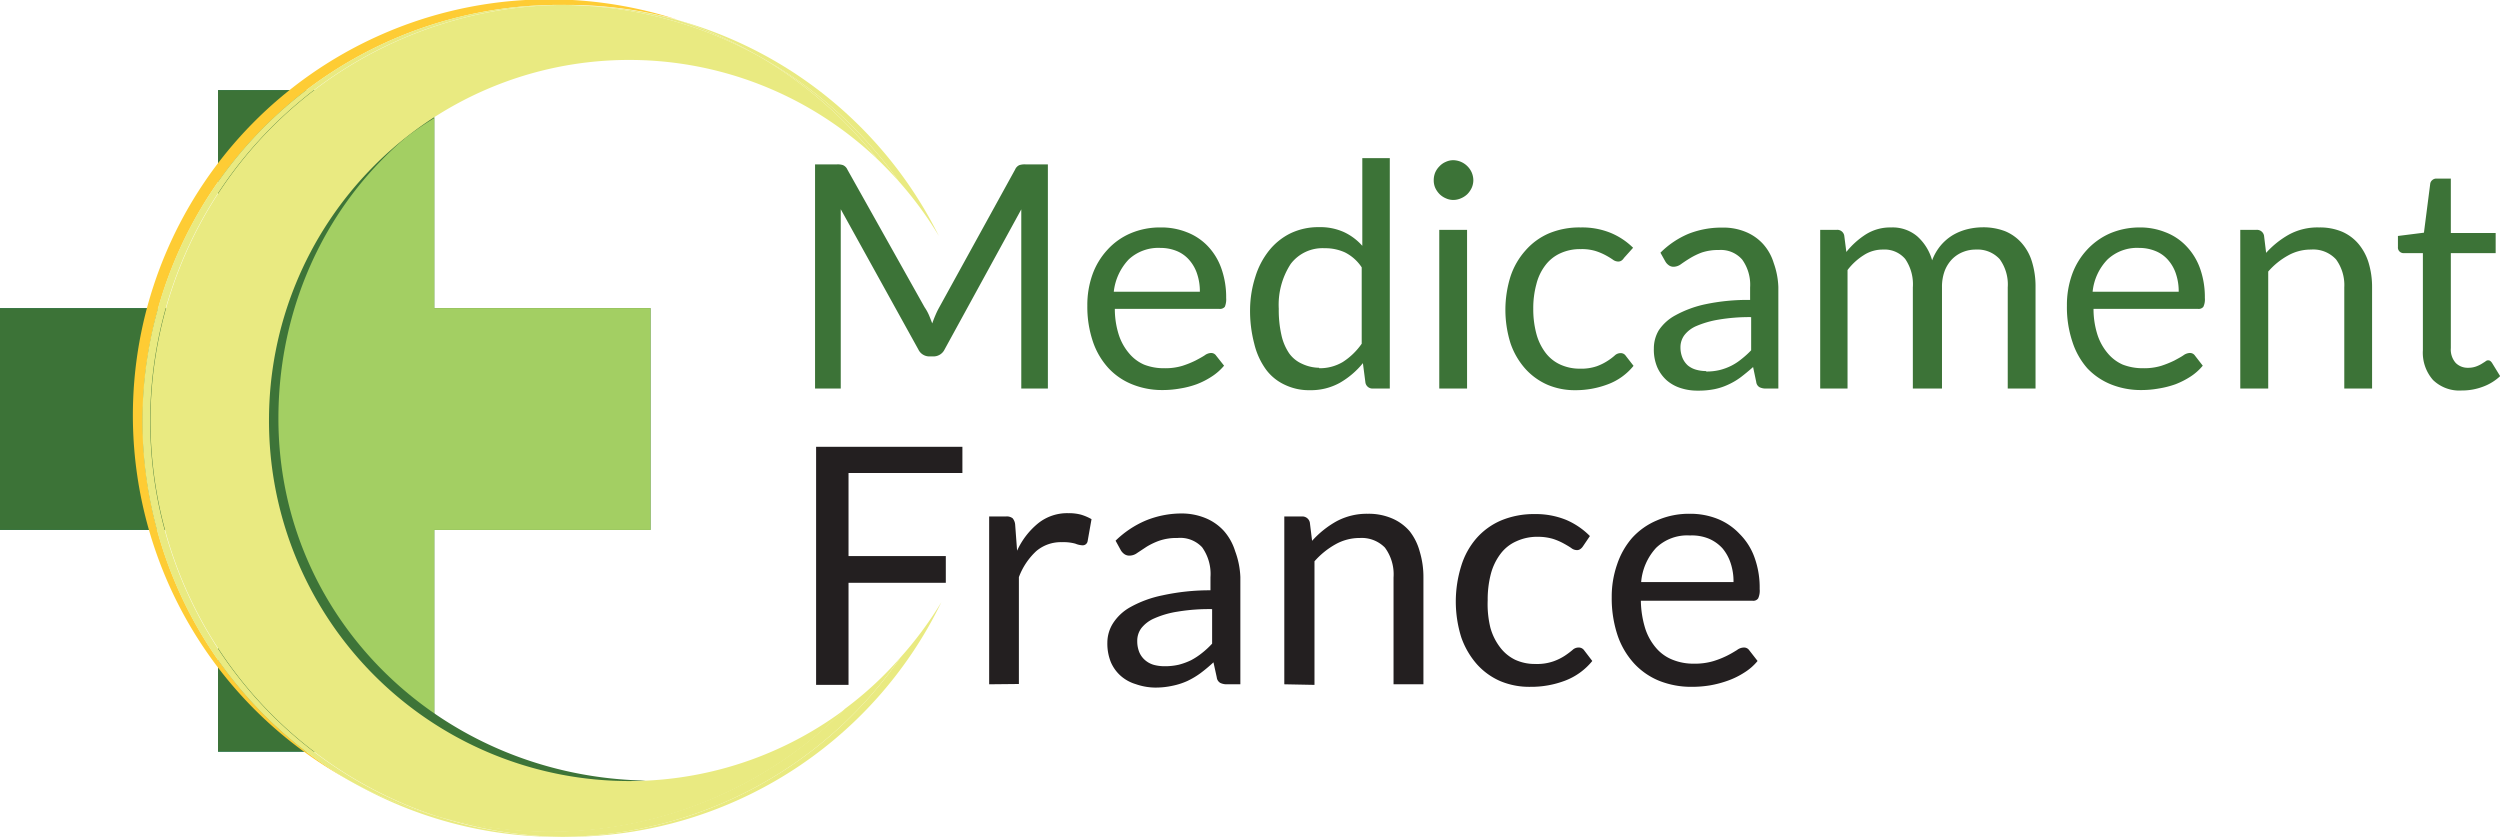
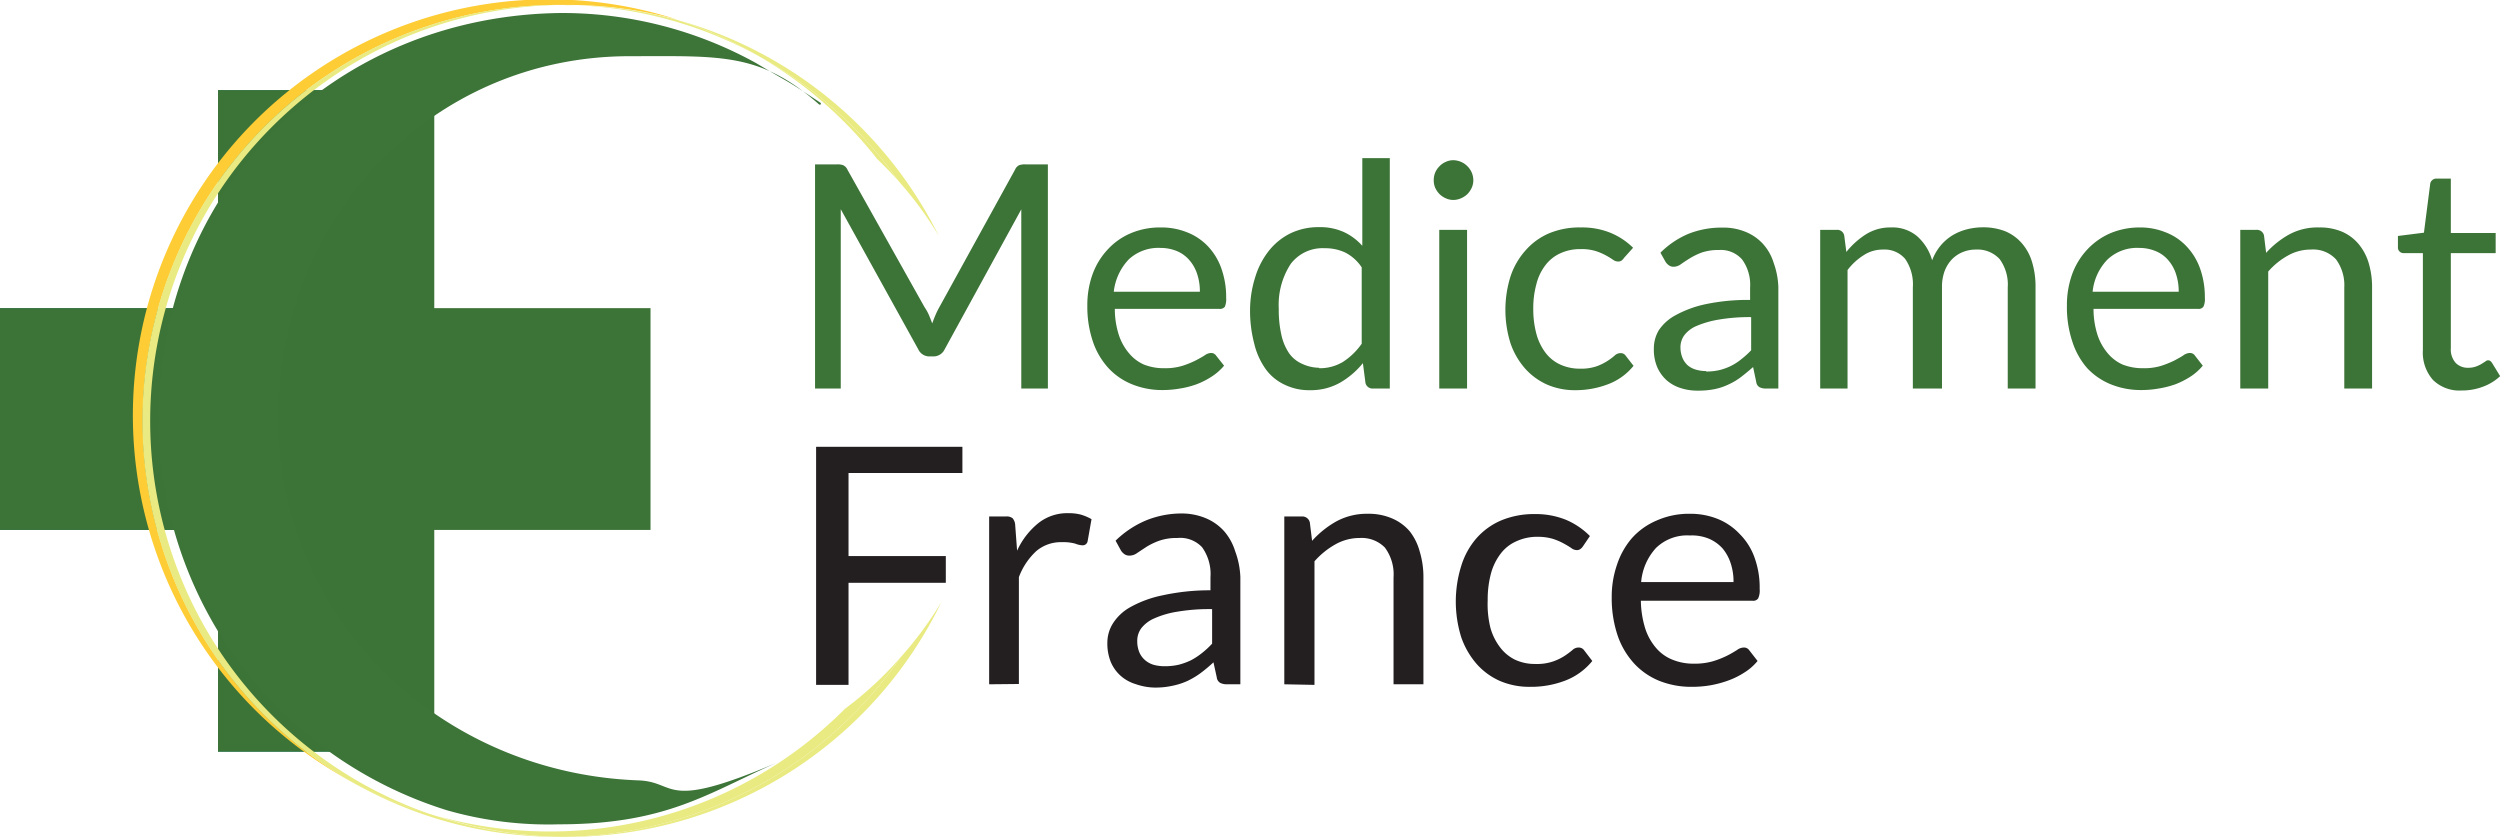
<svg xmlns="http://www.w3.org/2000/svg" width="167.29" height="56">
  <defs>
    <style>.c{fill:#3c7337}.f{fill:#e9ea81}.h{fill:#231f20}</style>
  </defs>
-   <path fill="none" d="M14.59 20.62L14.59 6.03 29.06 6.03 29.06 20.62 43.53 20.62 43.53 35.46 29.06 35.46 29.06 50.3 14.59 50.3 14.59 35.46 0 35.46 0 20.62 14.59 20.62z" />
  <path fill="#148991" d="M23.18 50.3L14.59 50.3 14.59 35.46 0 35.46 0 20.62 14.59 20.62 14.59 6.03 25.26 6.03 16.92 26.14 23.18 50.3z" />
  <path class="c" d="M14.59 35.46L0 35.46 0 20.62 14.59 20.62 14.59 6.03 29.06 6.03 29.06 20.62 43.53 20.62 43.53 35.46 29.06 35.46 29.06 50.3 14.59 50.3 14.59 35.46z" />
-   <path d="M29.06,7.9V20.62H43.53V35.46H29.06V48.39A24.38,24.38,0,0,1,18,28.14,23.14,23.14,0,0,1,29.06,7.9Z" fill="#a3cf63" />
  <path d="M9.55,28.16A27.83,27.83,0,0,1,37.38.33h.51a27.57,27.57,0,0,1,7.48,1,27.84,27.84,0,0,0-22,50.89A27.82,27.82,0,0,1,9.55,28.16Z" fill="#fecc34" />
  <path class="f" d="M60.13 12.12a24.33 24.33 0 012.7 3.68A27.86 27.86 0 0045.37 1.35a27.37 27.37 0 015.41 2.41A27.89 27.89 0 0160.13 12.12zM60.25 44A27.8 27.8 0 0137.64 56h.25A27.85 27.85 0 0063 40.28 24.5 24.5 0 0160.25 44z" />
  <path class="f" d="M37.64.33A27.66 27.66 0 0150.78 3.76a27.37 27.37 0 00-5.41-2.41 27.57 27.57 0 00-7.48-1zM23.41 52.24a27.67 27.67 0 0014 3.76h.26a27.88 27.88 0 01-8.32-1.35A27.56 27.56 0 0123.41 52.24z" />
  <path class="f" d="M10.05 28.16A27.84 27.84 0 0137.64.33h-.26a27.84 27.84 0 00-14 51.91 27.56 27.56 0 005.91 2.41A27.84 27.84 0 0110.05 28.16zM58.69 10.63c.5.48 1 1 1.44 1.49a27.89 27.89 0 00-9.35-8.36A28 28 0 0158.69 10.63zM60.25 44a23.66 23.66 0 01-3.71 3.43 27.86 27.86 0 01-27.22 7.19A27.88 27.88 0 0037.64 56 27.8 27.8 0 0060.25 44z" />
  <path d="M18.63,28c0-13.39,10.2-24.24,23.51-24.24,6.08,0,8.72-.26,12.66,3.22.07.06.18,0,.11-.1-2.57-1.7-1.54-1-4.3-2.65a26.83,26.83,0,0,0-13-3.36c-15.26.13-27,11.77-27,27.15A27.45,27.45,0,0,0,29.91,54.22a24.56,24.56,0,0,0,7.49.94c7.24,0,10-2.11,14.62-4.14-7.75,3.31-6.65,1.3-9.29,1.2C29.43,51.74,18.63,41.37,18.63,28Z" fill="#3d7438" />
-   <path class="f" d="M18,28.14A24.1,24.1,0,0,1,58.69,10.63a28,28,0,0,0-7.91-6.87A27.66,27.66,0,0,0,37.64.33a27.84,27.84,0,0,0-8.32,54.32,27.86,27.86,0,0,0,27.22-7.19A24.1,24.1,0,0,1,18,28.14Z" />
  <g>
    <path class="h" d="M64.4 29.9v1.75H56.78v5.56h6.51V39H56.78v6.83H54.61V29.9zM66.19 45.79V34.56h1.13a.63.63 0 01.44.12.75.75 0 01.17.42l.13 1.75A5.06 5.06 0 0169.49 35a3.11 3.11 0 012-.66 3.15 3.15 0 01.85.1 3.36 3.36 0 01.7.3l-.26 1.47a.33.33 0 01-.34.28 1.42 1.42 0 01-.48-.11 3 3 0 00-.9-.1 2.54 2.54 0 00-1.72.6 4.53 4.53 0 00-1.16 1.74v7.15zM83 45.79h-.88a1 1 0 01-.46-.09.49.49 0 01-.24-.38l-.22-1a10.59 10.59 0 01-.86.72 5.36 5.36 0 01-.89.53 4.59 4.59 0 01-1 .32 5.26 5.26 0 01-1.17.12A4.06 4.06 0 0176 45.78a2.67 2.67 0 01-1-.55 2.59 2.59 0 01-.67-.93A3.32 3.32 0 0174.1 43a2.43 2.43 0 01.37-1.28 3.24 3.24 0 011.18-1.1 7.45 7.45 0 012.13-.78A14.79 14.79 0 0181 39.5v-.88a3.07 3.07 0 00-.56-2A2 2 0 0078.79 36a3.55 3.55 0 00-1.21.18 4.6 4.6 0 00-.86.41L76.1 37a.88.88 0 01-.51.18.58.58 0 01-.35-.1.85.85 0 01-.24-.26l-.35-.64a6.57 6.57 0 012-1.34A6.32 6.32 0 0179 34.36a4.21 4.21 0 011.67.31 3.41 3.41 0 011.23.86 3.69 3.69 0 01.75 1.35A5.56 5.56 0 0183 38.61zm-5.12-1.21a4.07 4.07 0 001-.1 4.45 4.45 0 00.82-.3 4.58 4.58 0 00.73-.48 5.64 5.64 0 00.68-.63V40.76a12.87 12.87 0 00-2.32.17 6.13 6.13 0 00-1.55.45 2.21 2.21 0 00-.87.66 1.41 1.41 0 00-.27.85 1.94 1.94 0 00.14.76 1.44 1.44 0 00.39.53 1.54 1.54 0 00.58.31A2.73 2.73 0 0077.83 44.58zM85.94 45.79V34.56h1.18a.51.51 0 01.53.41l.15 1.22a6.35 6.35 0 011.64-1.31 4.28 4.28 0 012.09-.5 3.94 3.94 0 011.62.31 3.19 3.19 0 011.18.86A3.78 3.78 0 0195 36.9a5.89 5.89 0 01.25 1.74v7.15h-2V38.64a3 3 0 00-.58-2A2.17 2.17 0 0091 36a3.3 3.3 0 00-1.63.42 5.36 5.36 0 00-1.41 1.14v8.27zM105.93 36.55a.66.66 0 01-.18.19.37.37 0 01-.25.07.61.61 0 01-.36-.14c-.13-.09-.3-.19-.5-.3a4.09 4.09 0 00-.72-.31 3.56 3.56 0 00-1-.14 3.32 3.32 0 00-1.45.3 2.65 2.65 0 00-1.06.84 3.86 3.86 0 00-.65 1.35 6.8 6.8 0 00-.21 1.76A6.63 6.63 0 0099.73 42a3.85 3.85 0 00.66 1.33 2.79 2.79 0 001 .82 3.15 3.15 0 001.36.28 3.31 3.31 0 001.18-.17 3.54 3.54 0 00.78-.38 5.63 5.63 0 00.51-.38.59.59 0 01.4-.17.44.44 0 01.38.18l.55.72a4.32 4.32 0 01-1.83 1.32 6.4 6.4 0 01-2.32.41 5 5 0 01-2-.38 4.5 4.5 0 01-1.57-1.13 5.43 5.43 0 01-1.05-1.81 8 8 0 010-4.77 5.1 5.1 0 011-1.83 4.6 4.6 0 011.66-1.21 5.69 5.69 0 012.26-.43 5.4 5.4 0 012.08.38 5 5 0 011.61 1.09zM113.07 34.38a4.92 4.92 0 011.86.34 4.13 4.13 0 011.47 1 4.22 4.22 0 011 1.57 5.91 5.91 0 01.35 2.13 1.23 1.23 0 01-.1.62.39.39 0 01-.37.16h-7.48a6.59 6.59 0 00.29 1.85 3.76 3.76 0 00.73 1.31 2.8 2.8 0 001.11.79 3.69 3.69 0 001.44.26 4.31 4.31 0 001.28-.17 6 6 0 00.93-.37c.26-.13.47-.26.65-.37a.79.79 0 01.45-.17.42.42 0 01.37.18l.56.72a3.61 3.61 0 01-.88.77 5.27 5.27 0 01-1.09.54 7.08 7.08 0 01-1.2.32 7.46 7.46 0 01-1.23.1 5.79 5.79 0 01-2.15-.39 4.7 4.7 0 01-1.69-1.15 5.31 5.31 0 01-1.12-1.88 7.83 7.83 0 01-.4-2.57 6.55 6.55 0 01.36-2.2 5.21 5.21 0 011-1.77 4.68 4.68 0 011.65-1.17A5.33 5.33 0 01113.07 34.38zm0 1.45a3 3 0 00-2.25.83 3.84 3.84 0 00-1 2.29H116a3.87 3.87 0 00-.19-1.26 3 3 0 00-.55-1 2.64 2.64 0 00-.9-.64A3 3 0 00113.11 35.83z" />
  </g>
  <g>
    <path class="c" d="M62.16 21.08c.08.19.15.37.22.56.07-.19.14-.38.22-.56a5.16 5.16 0 01.26-.53l5.07-9.21a.56.56 0 01.28-.29 1.17 1.17 0 01.42-.05h1.49V26H68.34V15c0-.15 0-.31 0-.47s0-.34 0-.52l-5.13 9.37a.82.82 0 01-.74.47h-.29a.81.81 0 01-.73-.47L56.26 14c0 .18 0 .36 0 .54s0 .33 0 .48V26H54.54V11H56a1.11 1.11 0 01.41.05.57.57 0 01.29.29l5.17 9.22A3.11 3.11 0 0162.16 21.08zM77.66 15.22a4.59 4.59 0 011.76.32 3.84 3.84 0 011.39.92 4.16 4.16 0 01.91 1.48 5.73 5.73 0 01.33 2 1.3 1.3 0 01-.09.59.42.42 0 01-.36.14h-7a5.69 5.69 0 00.27 1.75 3.65 3.65 0 00.69 1.23 2.71 2.71 0 001 .75 3.61 3.61 0 001.35.24 3.94 3.94 0 001.21-.16 6.27 6.27 0 00.87-.35c.25-.13.45-.24.62-.35a.77.77 0 01.42-.16.4.4 0 01.35.18l.53.67a3.66 3.66 0 01-.83.73 5.2 5.2 0 01-1 .51 6 6 0 01-1.13.29 6.57 6.57 0 01-1.16.1 5.3 5.3 0 01-2-.37 4.4 4.4 0 01-1.6-1.08 5 5 0 01-1.05-1.77 7.29 7.29 0 01-.38-2.43 6.07 6.07 0 01.34-2.07 4.84 4.84 0 011-1.66 4.43 4.43 0 011.56-1.11A5 5 0 0177.66 15.22zm0 1.37a2.91 2.91 0 00-2.13.77 3.73 3.73 0 00-1 2.16h5.76a3.65 3.65 0 00-.18-1.18 2.64 2.64 0 00-.52-.93 2.22 2.22 0 00-.84-.61A2.88 2.88 0 0077.71 16.59zM91.87 26a.48.48 0 01-.5-.39L91.2 24.3a5.53 5.53 0 01-1.55 1.32 4 4 0 01-2 .49A3.73 3.73 0 0186 25.76a3.28 3.28 0 01-1.26-1A4.84 4.84 0 0183.93 23a8.6 8.6 0 01-.28-2.33A7.32 7.32 0 0184 18.53a5.29 5.29 0 01.91-1.75 4.23 4.23 0 011.43-1.16 4.31 4.31 0 011.93-.42 3.84 3.84 0 011.66.33 3.75 3.75 0 011.23.92V10.58H93V26zm-3.6-1.36a3 3 0 001.59-.42A4.5 4.5 0 0091.12 23V17.89a2.92 2.92 0 00-1.12-1 3.18 3.18 0 00-1.36-.28 2.67 2.67 0 00-2.27 1.05 5 5 0 00-.8 3 7.54 7.54 0 00.18 1.77 3.51 3.51 0 00.52 1.22 2.1 2.1 0 00.85.69A2.78 2.78 0 0088.27 24.61zM98.59 12.06a1.26 1.26 0 01-.11.51 1.5 1.5 0 01-.29.42 1.39 1.39 0 01-.43.28 1.26 1.26 0 01-.51.11 1.18 1.18 0 01-.5-.11 1.34 1.34 0 01-.42-.28 1.5 1.5 0 01-.29-.42 1.25 1.25 0 01-.1-.51 1.34 1.34 0 01.1-.52 1.37 1.37 0 01.29-.42 1.22 1.22 0 01.42-.29 1.18 1.18 0 01.5-.11 1.37 1.37 0 01.94.4 1.37 1.37 0 01.29.42A1.35 1.35 0 0198.59 12.06zm-.42 3.32V26H96.31V15.38zM108.67 17.26a.59.59 0 01-.17.18.38.38 0 01-.24.06.61.61 0 01-.34-.13 5 5 0 00-.46-.28 4 4 0 00-.68-.29 3.17 3.17 0 00-1-.13 3.13 3.13 0 00-1.37.28 2.6 2.6 0 00-1 .8 3.43 3.43 0 00-.6 1.26 6.08 6.08 0 00-.21 1.66 6.33 6.33 0 00.22 1.71 3.66 3.66 0 00.62 1.25 2.59 2.59 0 001 .78 3.11 3.11 0 001.28.26 3.2 3.2 0 001.12-.16 3.54 3.54 0 00.73-.36 3.72 3.72 0 00.48-.36.57.57 0 01.38-.16.4.4 0 01.36.18l.52.67a4 4 0 01-1.73 1.24 6.1 6.1 0 01-2.18.39 4.65 4.65 0 01-1.84-.36 4.33 4.33 0 01-1.48-1.06 5 5 0 01-1-1.71 7.48 7.48 0 010-4.49 4.93 4.93 0 011-1.73 4.38 4.38 0 011.56-1.14 5.29 5.29 0 012.13-.4 5.05 5.05 0 012 .36 4.69 4.69 0 011.51 1zM119 26h-.82a.93.93 0 01-.44-.09.46.46 0 01-.22-.35l-.21-1c-.28.25-.55.47-.81.67a4.54 4.54 0 01-.84.5 4.07 4.07 0 01-.93.31 5.45 5.45 0 01-1.11.1 3.6 3.6 0 01-1.15-.17 2.62 2.62 0 01-.94-.52 2.57 2.57 0 01-.63-.87 3 3 0 01-.23-1.26A2.36 2.36 0 01111 22.1a3.1 3.1 0 011.11-1 7.33 7.33 0 012-.74 13.74 13.74 0 013-.29v-.83a2.88 2.88 0 00-.53-1.87 1.89 1.89 0 00-1.56-.64 3.44 3.44 0 00-1.15.17 4.59 4.59 0 00-.8.39c-.23.14-.42.27-.59.39a.85.85 0 01-.48.17.52.52 0 01-.33-.1.78.78 0 01-.23-.25l-.33-.59a5.88 5.88 0 011.89-1.27 6 6 0 012.25-.41 3.89 3.89 0 011.57.29 3.23 3.23 0 011.16.81 3.35 3.35 0 01.71 1.27A5.26 5.26 0 01119 19.2zm-4.82-1.14a3.71 3.71 0 00.9-.1 3.83 3.83 0 00.76-.28 3.71 3.71 0 00.69-.45 5.88 5.88 0 00.65-.59V21.22a12.33 12.33 0 00-2.19.17 6.46 6.46 0 00-1.46.42 2 2 0 00-.82.62 1.36 1.36 0 00-.26.8 1.83 1.83 0 00.14.73 1.43 1.43 0 00.36.5 1.51 1.51 0 00.55.28A2.43 2.43 0 00114.16 24.83zM121.8 26V15.38h1.11a.47.47 0 01.5.39l.14 1.09a5.38 5.38 0 011.31-1.18 3.06 3.06 0 011.69-.46 2.55 2.55 0 011.74.59 3.36 3.36 0 011 1.61 3.44 3.44 0 01.58-1 3.3 3.3 0 01.81-.69 3.68 3.68 0 011-.4 4.46 4.46 0 011-.12 4.08 4.08 0 011.49.26 3 3 0 011.1.78 3.35 3.35 0 01.7 1.26 5.61 5.61 0 01.24 1.71V26h-1.86V19.23a2.88 2.88 0 00-.54-1.89 2 2 0 00-1.58-.64 2.28 2.28 0 00-.87.16 2.11 2.11 0 00-.73.48 2.32 2.32 0 00-.5.79 3.06 3.06 0 00-.18 1.1V26H128V19.23a3 3 0 00-.51-1.9A1.81 1.81 0 00126 16.7a2.33 2.33 0 00-1.28.37 4.13 4.13 0 00-1.09 1V26zM143.15 15.22a4.54 4.54 0 011.75.32 3.76 3.76 0 011.39.92 4.18 4.18 0 01.92 1.48 5.73 5.73 0 01.33 2 1.15 1.15 0 01-.1.59.4.4 0 01-.35.14h-7a5.69 5.69 0 00.27 1.75 3.65 3.65 0 00.69 1.23 2.75 2.75 0 001 .75 3.7 3.7 0 001.36.24 3.94 3.94 0 001.21-.16 6.82 6.82 0 00.87-.35c.24-.13.45-.24.61-.35a.79.79 0 01.42-.16.4.4 0 01.36.18l.52.67a3.6 3.6 0 01-.82.73 5.49 5.49 0 01-1 .51 6.35 6.35 0 01-1.14.29 6.49 6.49 0 01-1.16.1 5.34 5.34 0 01-2-.37 4.49 4.49 0 01-1.6-1.08 5 5 0 01-1-1.77 7.3 7.3 0 01-.37-2.43 6.07 6.07 0 01.34-2.07 4.81 4.81 0 011-1.66 4.62 4.62 0 011.56-1.11A5.06 5.06 0 01143.15 15.22zm0 1.37a2.89 2.89 0 00-2.12.77 3.61 3.61 0 00-1 2.16h5.76a3.65 3.65 0 00-.18-1.18 2.64 2.64 0 00-.52-.93 2.18 2.18 0 00-.85-.61A2.85 2.85 0 00143.19 16.59zM149.91 26V15.38H151a.48.48 0 01.5.39l.14 1.15a6 6 0 011.54-1.23 4 4 0 012-.47 3.83 3.83 0 011.53.28 3 3 0 011.11.82 3.59 3.59 0 01.68 1.27 5.6 5.6 0 01.23 1.64V26h-1.86V19.23a2.91 2.91 0 00-.55-1.87 2.07 2.07 0 00-1.68-.66 3.08 3.08 0 00-1.54.4 4.9 4.9 0 00-1.32 1.07V26zM164.73 26.13a2.53 2.53 0 01-1.92-.7 2.76 2.76 0 01-.68-2V16.94h-1.27a.39.39 0 01-.28-.1.37.37 0 01-.12-.31v-.74l1.74-.22.42-3.27a.39.39 0 01.14-.25.41.41 0 01.29-.1H164v3.64h3v1.35h-3v6.35a1.35 1.35 0 00.33 1 1.13 1.13 0 00.83.32 1.52 1.52 0 00.51-.08 2.14 2.14 0 00.37-.17l.27-.17a.28.28 0 01.19-.08c.1 0 .18.06.26.18l.54.88a3.38 3.38 0 01-1.16.71A3.94 3.94 0 01164.73 26.13z" />
  </g>
</svg>